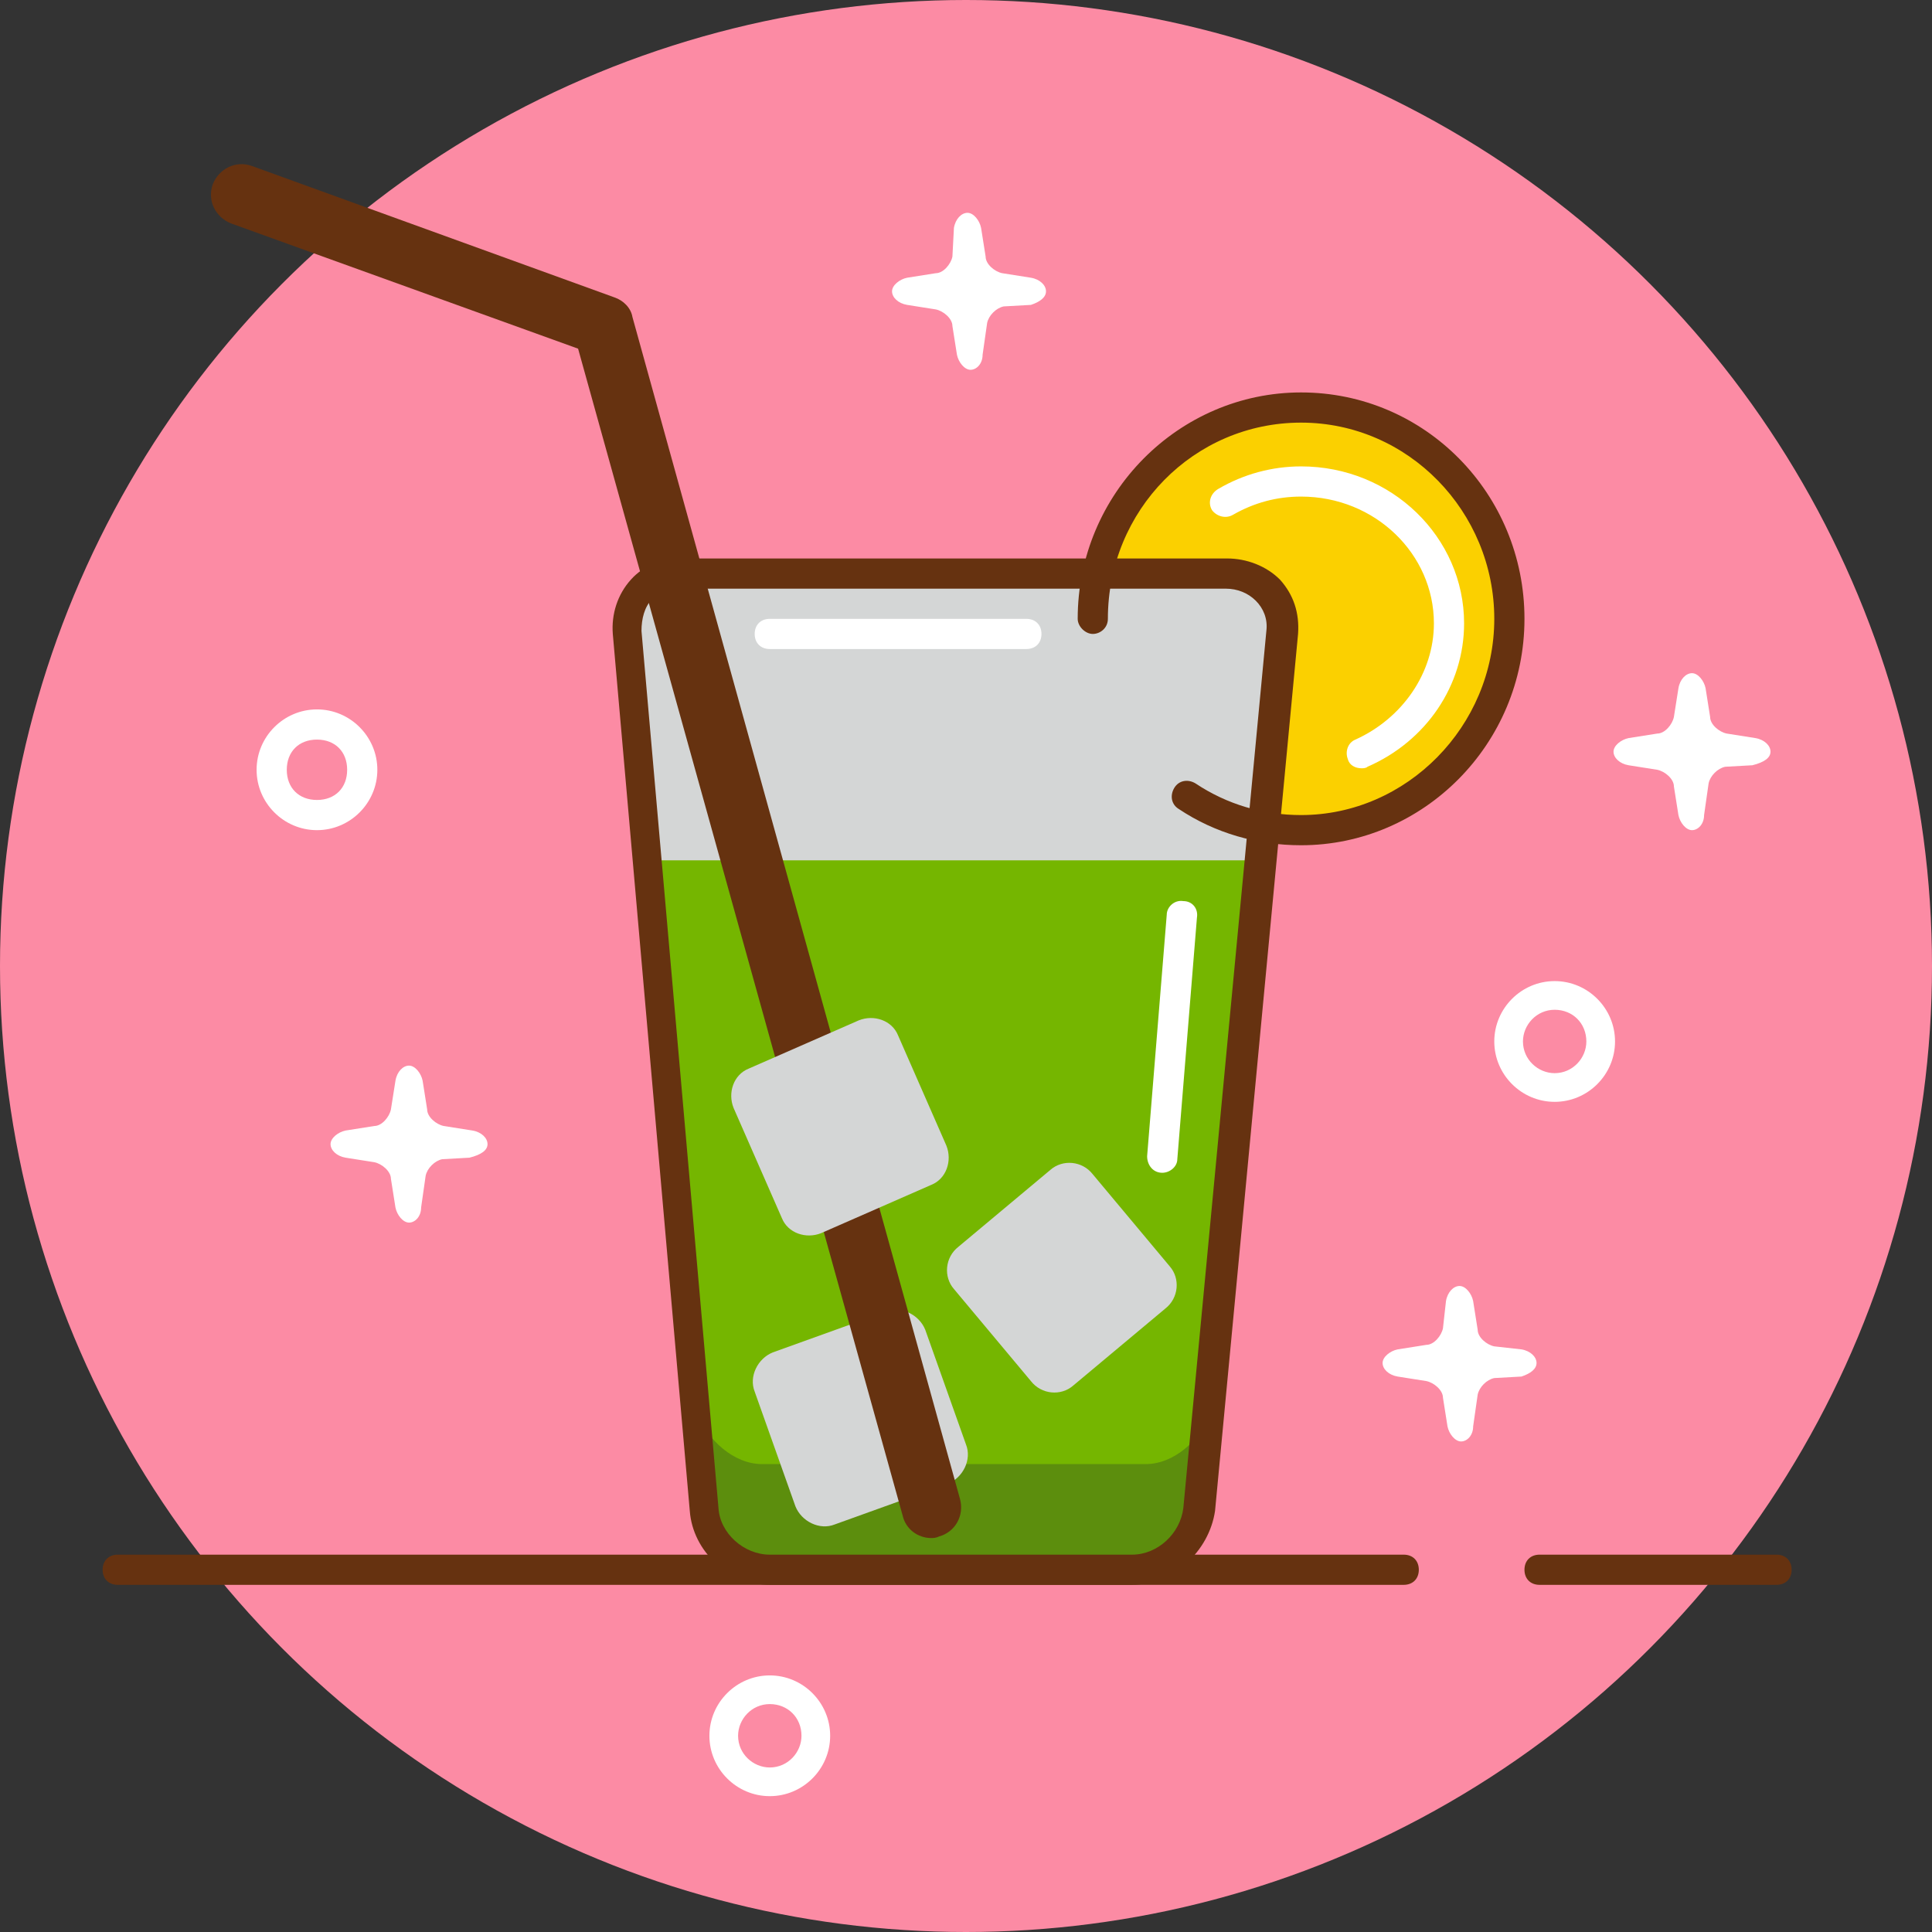
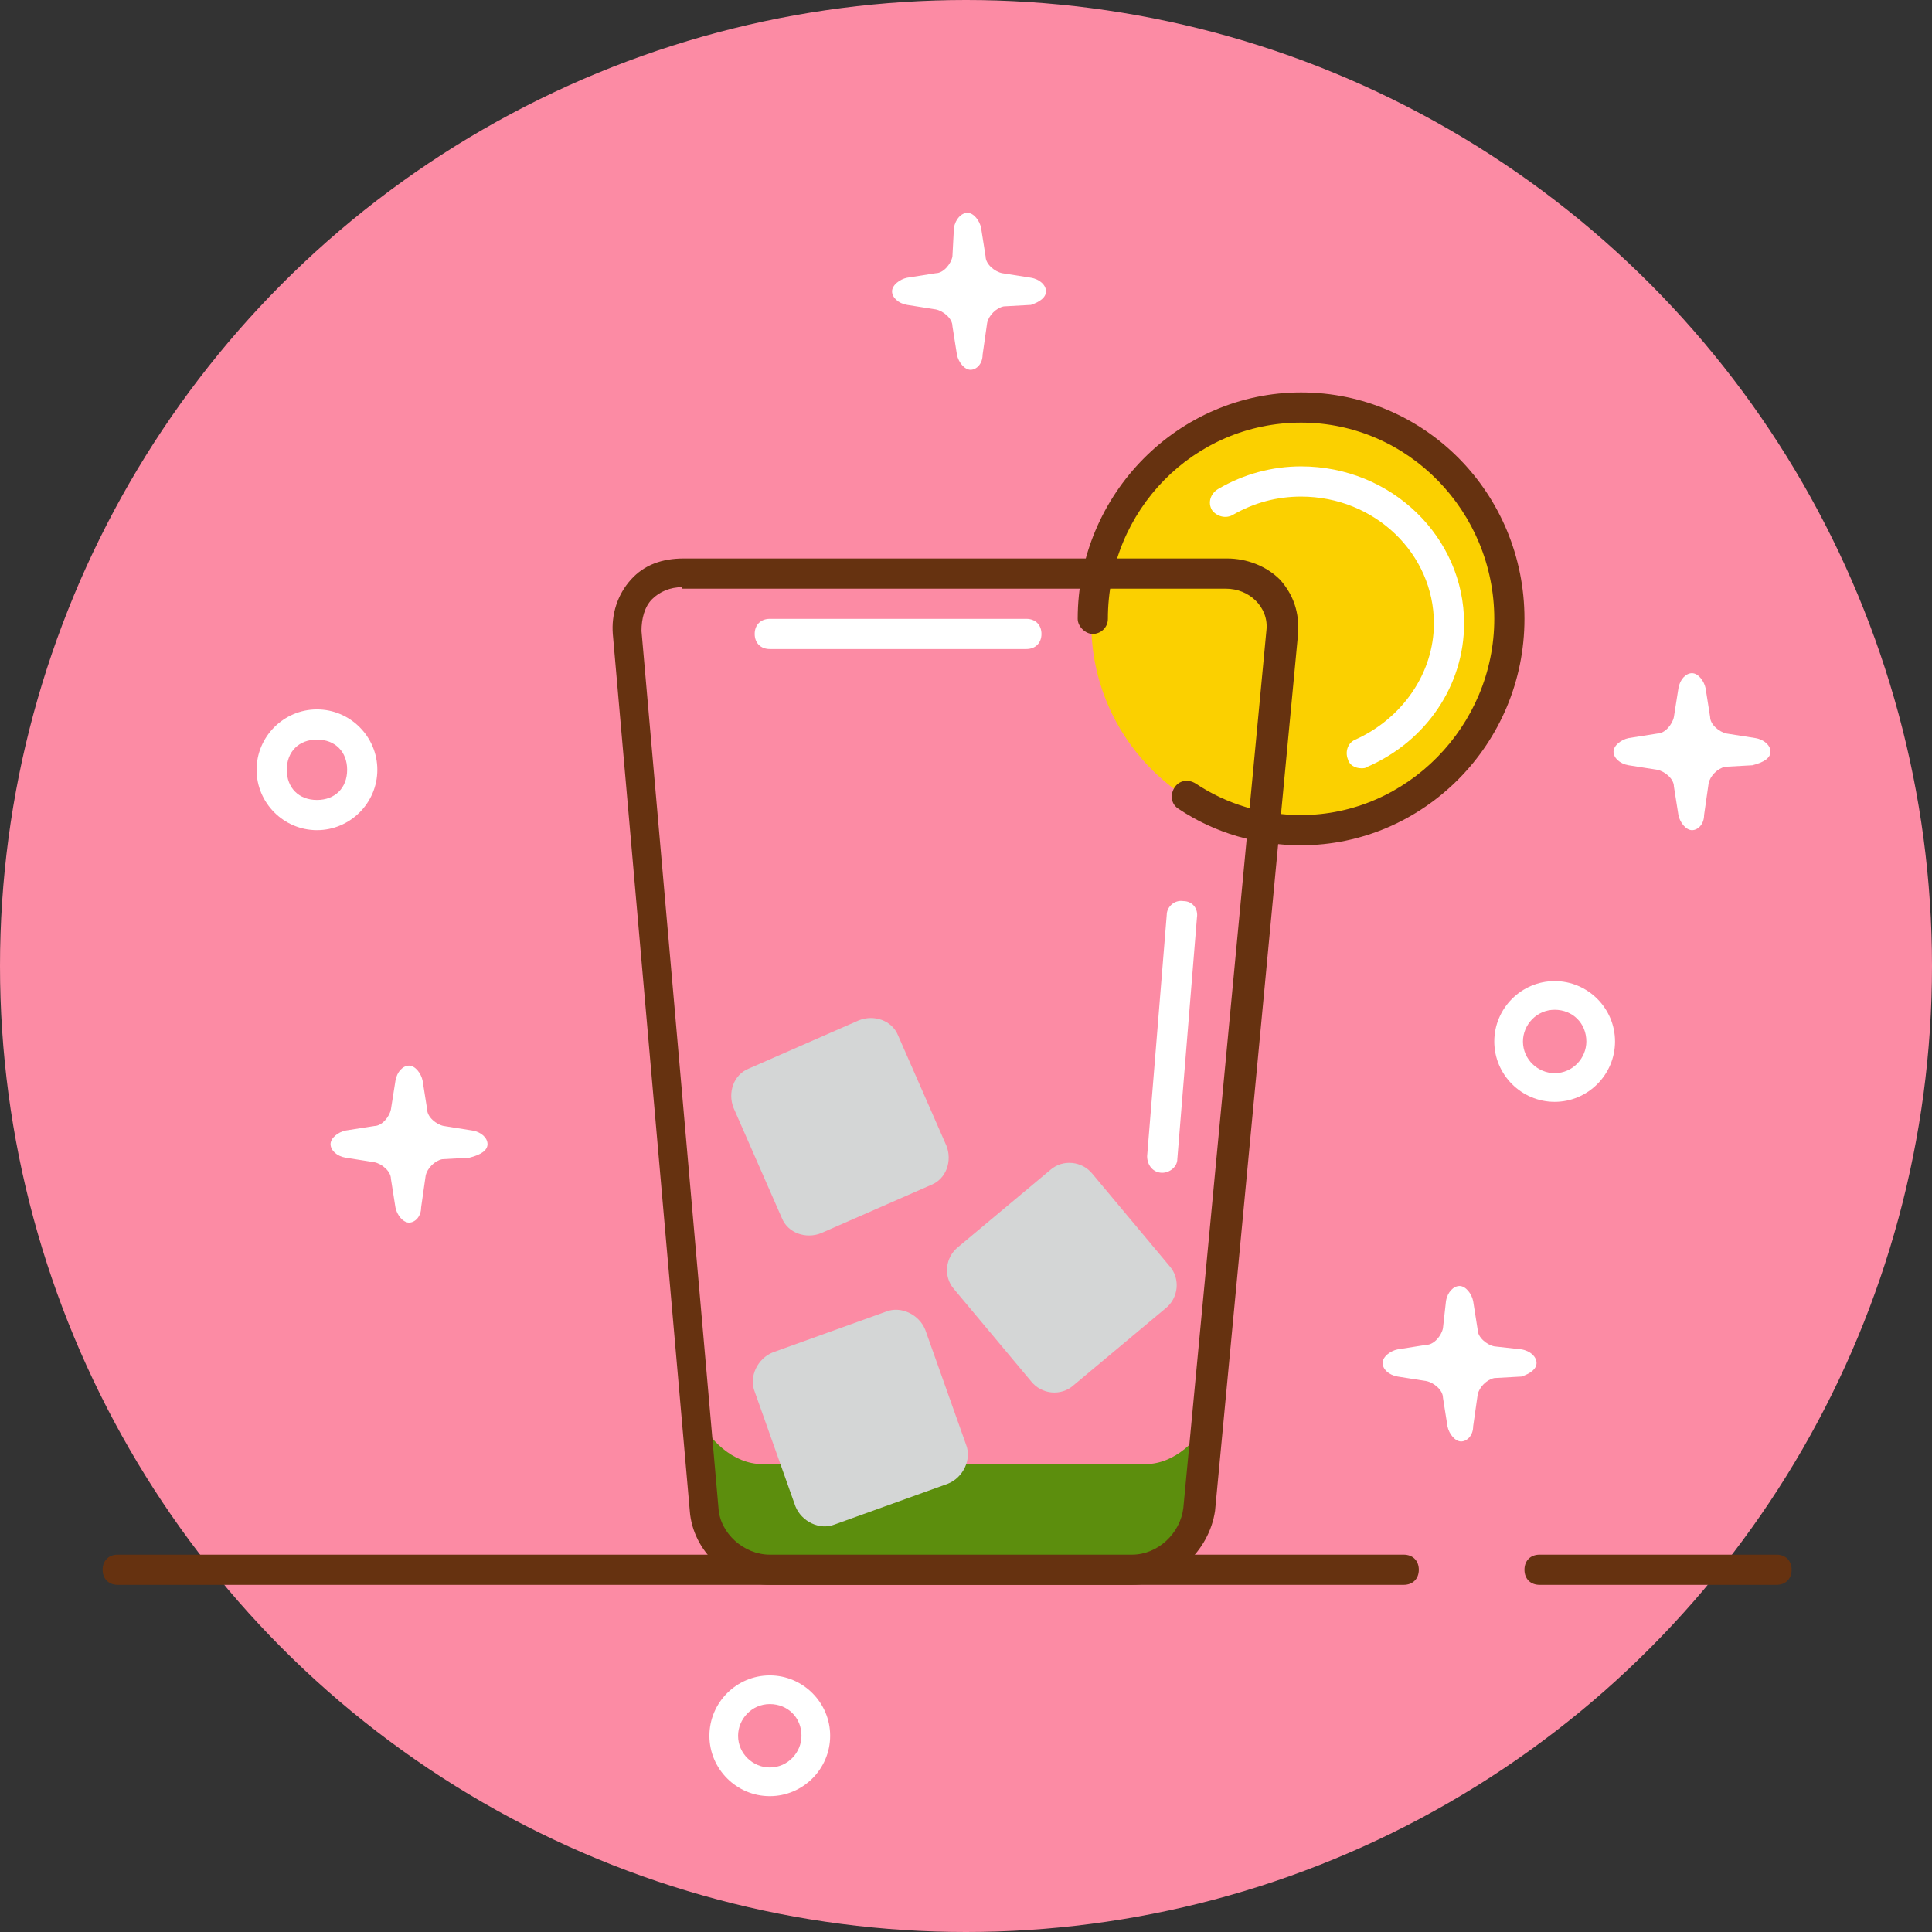
<svg xmlns="http://www.w3.org/2000/svg" version="1.1" id="cocktails" x="0px" y="0px" viewBox="0 0 128 128" style="enable-background:new 0 0 128 128;" xml:space="preserve">
  <rect x="0" y="0" width="128" height="128" fill="#333333" stroke="none" />
  <style type="text/css">
	.st0{fill:#FC8BA4;}
	.st1{fill:#663210;}
	.st2{fill:#FBD000;}
	.st3{fill:#D4D6D6;}
	.st4{fill:#75B600;}
	.st5{fill:#5C8E0D;}
	.st6{fill:#FFFFFF;}
</style>
  <g>
    <circle class="st0" cx="64" cy="64" r="64" />
    <path class="st1" d="M117.7,105H102c-0.6,0-1-0.4-1-1s0.4-1,1-1h15.7c0.6,0,1,0.4,1,1S118.3,105,117.7,105z" />
    <path class="st1" d="M93,105H7.8c-0.6,0-1-0.4-1-1s0.4-1,1-1H93c0.6,0,1,0.4,1,1S93.6,105,93,105z" />
    <circle class="st2" cx="86" cy="41.3" r="13.7" />
-     <path class="st3" d="M79.6,100.3c-0.2,2.2-2.2,4-4.4,4h-24c-2.2,0-4.2-1.8-4.4-4l-5.3-58.4c-0.2-2.2,1.4-4,3.6-4h36   c2.2,0,3.8,1.8,3.6,4L79.6,100.3z" />
-     <path class="st4" d="M43,57l3.9,43.3c0.2,2.2,2.2,4,4.4,4h24c2.2,0,4.2-1.8,4.4-4L83.4,57H43z" />
    <path class="st5" d="M75.9,97H50.5c-1.9,0-3.6-1.6-4.3-3.3l0.6,6.6c0.2,2.2,2.2,4,4.4,4h24c2.2,0,4.2-1.8,4.4-4l0.6-6.6   C79.5,95.4,77.8,97,75.9,97z" />
    <path class="st3" d="M64,95.7c0.4,1-0.2,2.2-1.2,2.6l-7.5,2.7c-1,0.4-2.2-0.2-2.6-1.2L50,92.2c-0.4-1,0.2-2.2,1.2-2.6l7.5-2.7   c1-0.4,2.2,0.2,2.6,1.2L64,95.7z" />
    <path class="st3" d="M71.1,91.8c-0.8,0.7-2.1,0.6-2.8-0.3l-5.1-6.1c-0.7-0.8-0.6-2.1,0.3-2.8l6.1-5.1c0.8-0.7,2.1-0.6,2.8,0.3   l5.1,6.1c0.7,0.8,0.6,2.1-0.3,2.8L71.1,91.8z" />
-     <path class="st1" d="M61.7,101.9c-0.9,0-1.7-0.6-1.9-1.5L38.3,23.1l-23-8.3c-1-0.4-1.6-1.5-1.2-2.6c0.4-1,1.5-1.6,2.6-1.2l24,8.7   c0.6,0.2,1.1,0.7,1.2,1.3l21.7,78.3c0.3,1.1-0.3,2.2-1.4,2.5C62,101.9,61.8,101.9,61.7,101.9z" />
    <path class="st1" d="M75,105H51c-2.7,0-5.1-2.2-5.3-4.9L40.6,42c-0.1-1.3,0.3-2.6,1.2-3.6c0.9-1,2.1-1.4,3.5-1.4h36   c1.3,0,2.6,0.5,3.5,1.4c0.9,1,1.3,2.2,1.2,3.6l-5.5,58.1C80.1,102.8,77.7,105,75,105z M45.2,38.9c-0.8,0-1.5,0.3-2,0.8   c-0.5,0.5-0.7,1.3-0.7,2.1l5.1,58.1c0.1,1.7,1.7,3.1,3.4,3.1h24c1.7,0,3.2-1.4,3.4-3.1l5.5-58.1c0.1-0.8-0.2-1.5-0.7-2   c-0.5-0.5-1.2-0.8-2-0.8H45.2z" />
    <path class="st3" d="M54.4,81.7c-1,0.4-2.2,0-2.6-1l-3.2-7.3c-0.4-1,0-2.2,1-2.6l7.3-3.2c1-0.4,2.2,0,2.6,1l3.2,7.3   c0.4,1,0,2.2-1,2.6L54.4,81.7z" />
    <path class="st1" d="M86.2,56c-2.9,0-5.7-0.8-8.1-2.4c-0.5-0.3-0.6-0.9-0.3-1.4c0.3-0.5,0.9-0.6,1.4-0.3c2.1,1.4,4.5,2.1,7,2.1   C93.2,54,99,48.1,99,41c0-7.1-5.7-13-12.8-13c-7.1,0-12.8,5.8-12.8,13c0,0.6-0.5,1-1,1s-1-0.5-1-1c0-8.3,6.7-15,14.8-15   c8.2,0,14.8,6.7,14.8,15C101,49.3,94.3,56,86.2,56z" />
    <path class="st6" d="M90.2,50.9c-0.4,0-0.8-0.2-0.9-0.6c-0.2-0.5,0-1.1,0.5-1.3c3.1-1.4,5.2-4.4,5.2-7.7c0-4.6-3.9-8.4-8.8-8.4   c-1.6,0-3.1,0.4-4.5,1.2c-0.5,0.3-1.1,0.1-1.4-0.3c-0.3-0.5-0.1-1.1,0.4-1.4c1.7-1,3.6-1.5,5.5-1.5c6,0,10.8,4.7,10.8,10.4   c0,4.1-2.5,7.8-6.4,9.5C90.5,50.9,90.3,50.9,90.2,50.9z" />
    <path class="st6" d="M77,77.7C77,77.7,76.9,77.7,77,77.7c-0.6,0-1-0.5-1-1.1l1.3-16c0-0.5,0.5-1,1.1-0.9c0.6,0,1,0.5,0.9,1.1   l-1.3,16C78,77.3,77.5,77.7,77,77.7z" />
    <path class="st6" d="M68,43H51c-0.6,0-1-0.4-1-1s0.4-1,1-1h17c0.6,0,1,0.4,1,1S68.6,43,68,43z" />
    <path class="st6" d="M103,73c-2.2,0-4-1.8-4-4c0-2.2,1.8-4,4-4c2.2,0,4,1.8,4,4C107,71.2,105.2,73,103,73z M103,66.9   c-1.2,0-2.1,1-2.1,2.1c0,1.2,1,2.1,2.1,2.1c1.2,0,2.1-1,2.1-2.1C105.1,67.8,104.2,66.9,103,66.9z" />
    <path class="st6" d="M21,55c-2.2,0-4-1.8-4-4c0-2.2,1.8-4,4-4c2.2,0,4,1.8,4,4C25,53.2,23.2,55,21,55z M21,49c-1.2,0-2,0.8-2,2   c0,1.2,0.8,2,2,2c1.2,0,2-0.8,2-2C23,49.8,22.2,49,21,49z" />
    <path class="st6" d="M69.3,19.3c0-0.4-0.4-0.8-1-0.9l-1.9-0.3c-0.5-0.1-1.1-0.6-1.1-1.1l-0.3-1.9c-0.1-0.5-0.5-1-0.9-1   c-0.4,0-0.8,0.4-0.9,1L63.1,17c-0.1,0.5-0.6,1.1-1.1,1.1l-1.9,0.3c-0.5,0.1-1,0.5-1,0.9c0,0.4,0.4,0.8,1,0.9l1.9,0.3   c0.5,0.1,1.1,0.6,1.1,1.1l0.3,1.9c0.1,0.5,0.5,1,0.9,1c0.4,0,0.8-0.4,0.8-1l0.3-2.1c0.1-0.5,0.6-1,1.1-1.1l1.8-0.1   C68.9,20,69.3,19.7,69.3,19.3z" />
    <path class="st6" d="M32.3,75.8c0-0.4-0.4-0.8-1-0.9l-1.9-0.3c-0.5-0.1-1.1-0.6-1.1-1.1l-0.3-1.9c-0.1-0.5-0.5-1-0.9-1   c-0.4,0-0.8,0.4-0.9,1l-0.3,1.9c-0.1,0.5-0.6,1.1-1.1,1.1l-1.9,0.3c-0.5,0.1-1,0.5-1,0.9c0,0.4,0.4,0.8,1,0.9l1.9,0.3   c0.5,0.1,1.1,0.6,1.1,1.1l0.3,1.9c0.1,0.5,0.5,1,0.9,1c0.4,0,0.8-0.4,0.8-1l0.3-2.1c0.1-0.5,0.6-1,1.1-1.1l1.8-0.1   C31.9,76.5,32.3,76.2,32.3,75.8z" />
    <path class="st6" d="M101.8,90.3c0-0.4-0.4-0.8-1-0.9L99,89.2c-0.5-0.1-1.1-0.6-1.1-1.1l-0.3-1.9c-0.1-0.5-0.5-1-0.9-1   c-0.4,0-0.8,0.4-0.9,1L95.6,88c-0.1,0.5-0.6,1.1-1.1,1.1l-1.9,0.3c-0.5,0.1-1,0.5-1,0.9c0,0.4,0.4,0.8,1,0.9l1.9,0.3   c0.5,0.1,1.1,0.6,1.1,1.1l0.3,1.9c0.1,0.5,0.5,1,0.9,1c0.4,0,0.8-0.4,0.8-1l0.3-2.1c0.1-0.5,0.6-1,1.1-1.1l1.8-0.1   C101.4,91,101.8,90.7,101.8,90.3z" />
    <path class="st6" d="M117.3,49.8c0-0.4-0.4-0.8-1-0.9l-1.9-0.3c-0.5-0.1-1.1-0.6-1.1-1.1l-0.3-1.9c-0.1-0.5-0.5-1-0.9-1   c-0.4,0-0.8,0.4-0.9,1l-0.3,1.9c-0.1,0.5-0.6,1.1-1.1,1.1l-1.9,0.3c-0.5,0.1-1,0.5-1,0.9c0,0.4,0.4,0.8,1,0.9l1.9,0.3   c0.5,0.1,1.1,0.6,1.1,1.1l0.3,1.9c0.1,0.5,0.5,1,0.9,1c0.4,0,0.8-0.4,0.8-1l0.3-2.1c0.1-0.5,0.6-1,1.1-1.1l1.8-0.1   C116.9,50.5,117.3,50.2,117.3,49.8z" />
    <path class="st6" d="M51,119c-2.2,0-4-1.8-4-4c0-2.2,1.8-4,4-4c2.2,0,4,1.8,4,4C55,117.2,53.2,119,51,119z M51,112.9   c-1.2,0-2.1,1-2.1,2.1c0,1.2,1,2.1,2.1,2.1c1.2,0,2.1-1,2.1-2.1C53.1,113.8,52.2,112.9,51,112.9z" />
  </g>
</svg>